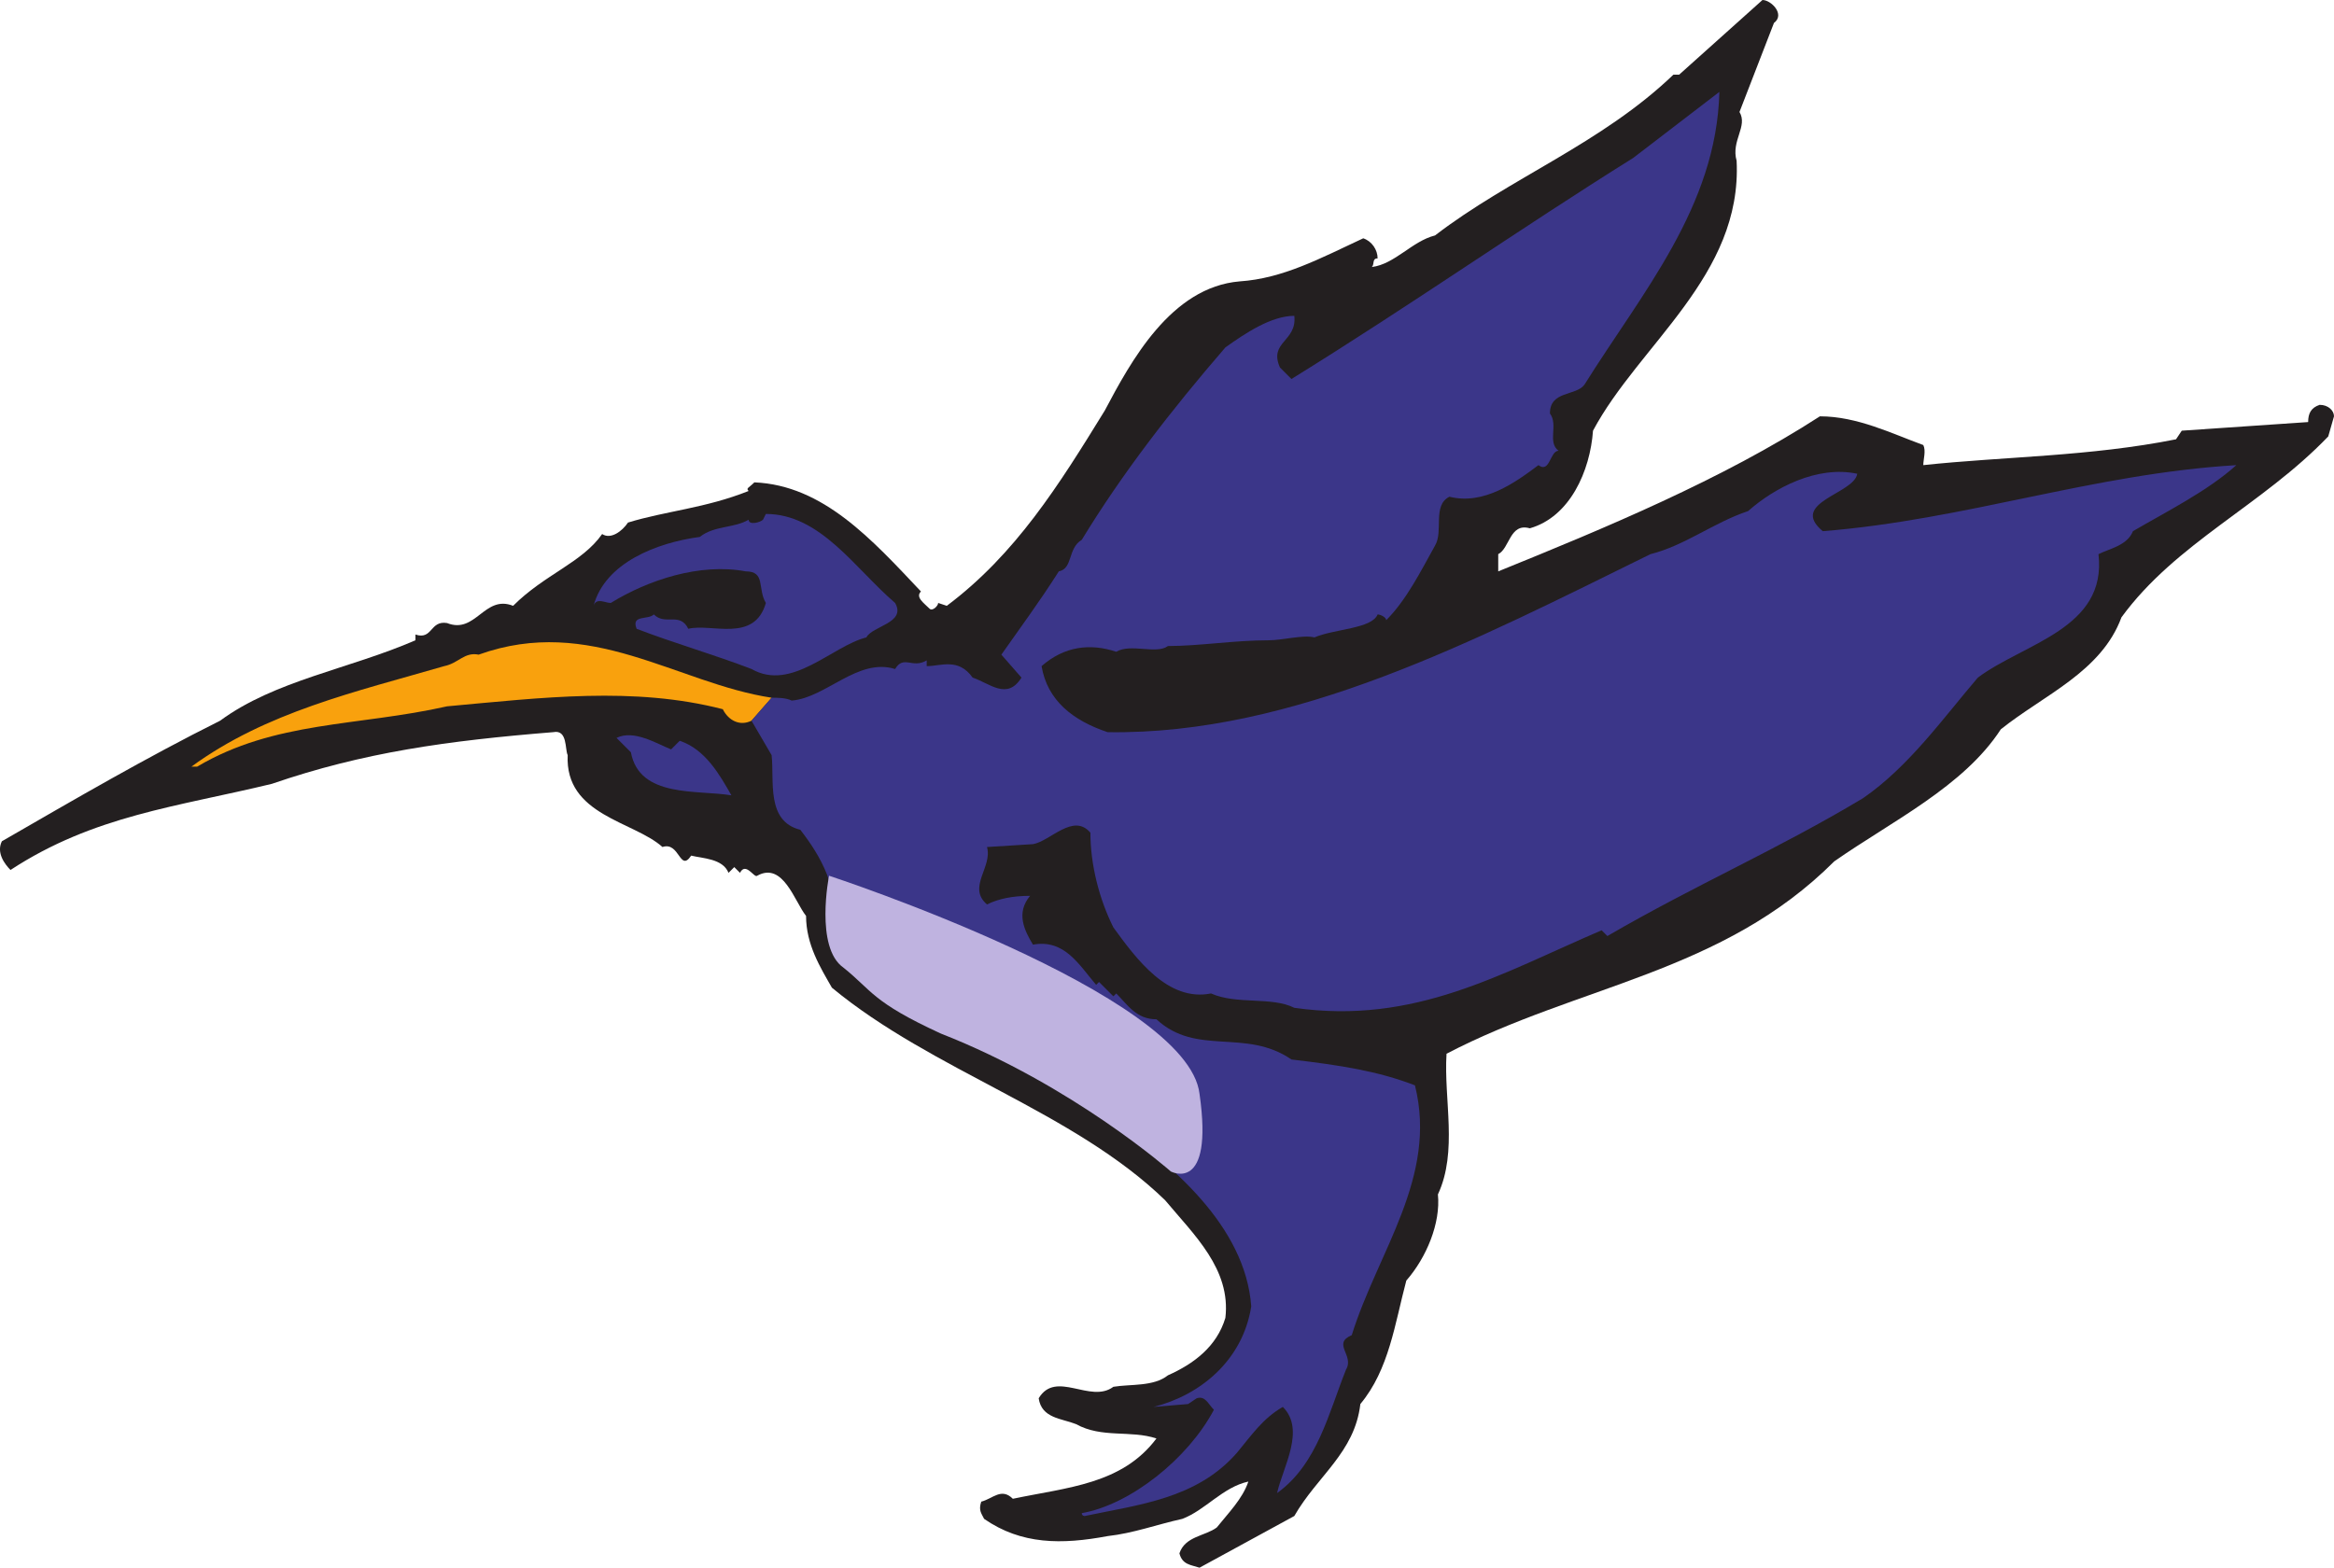
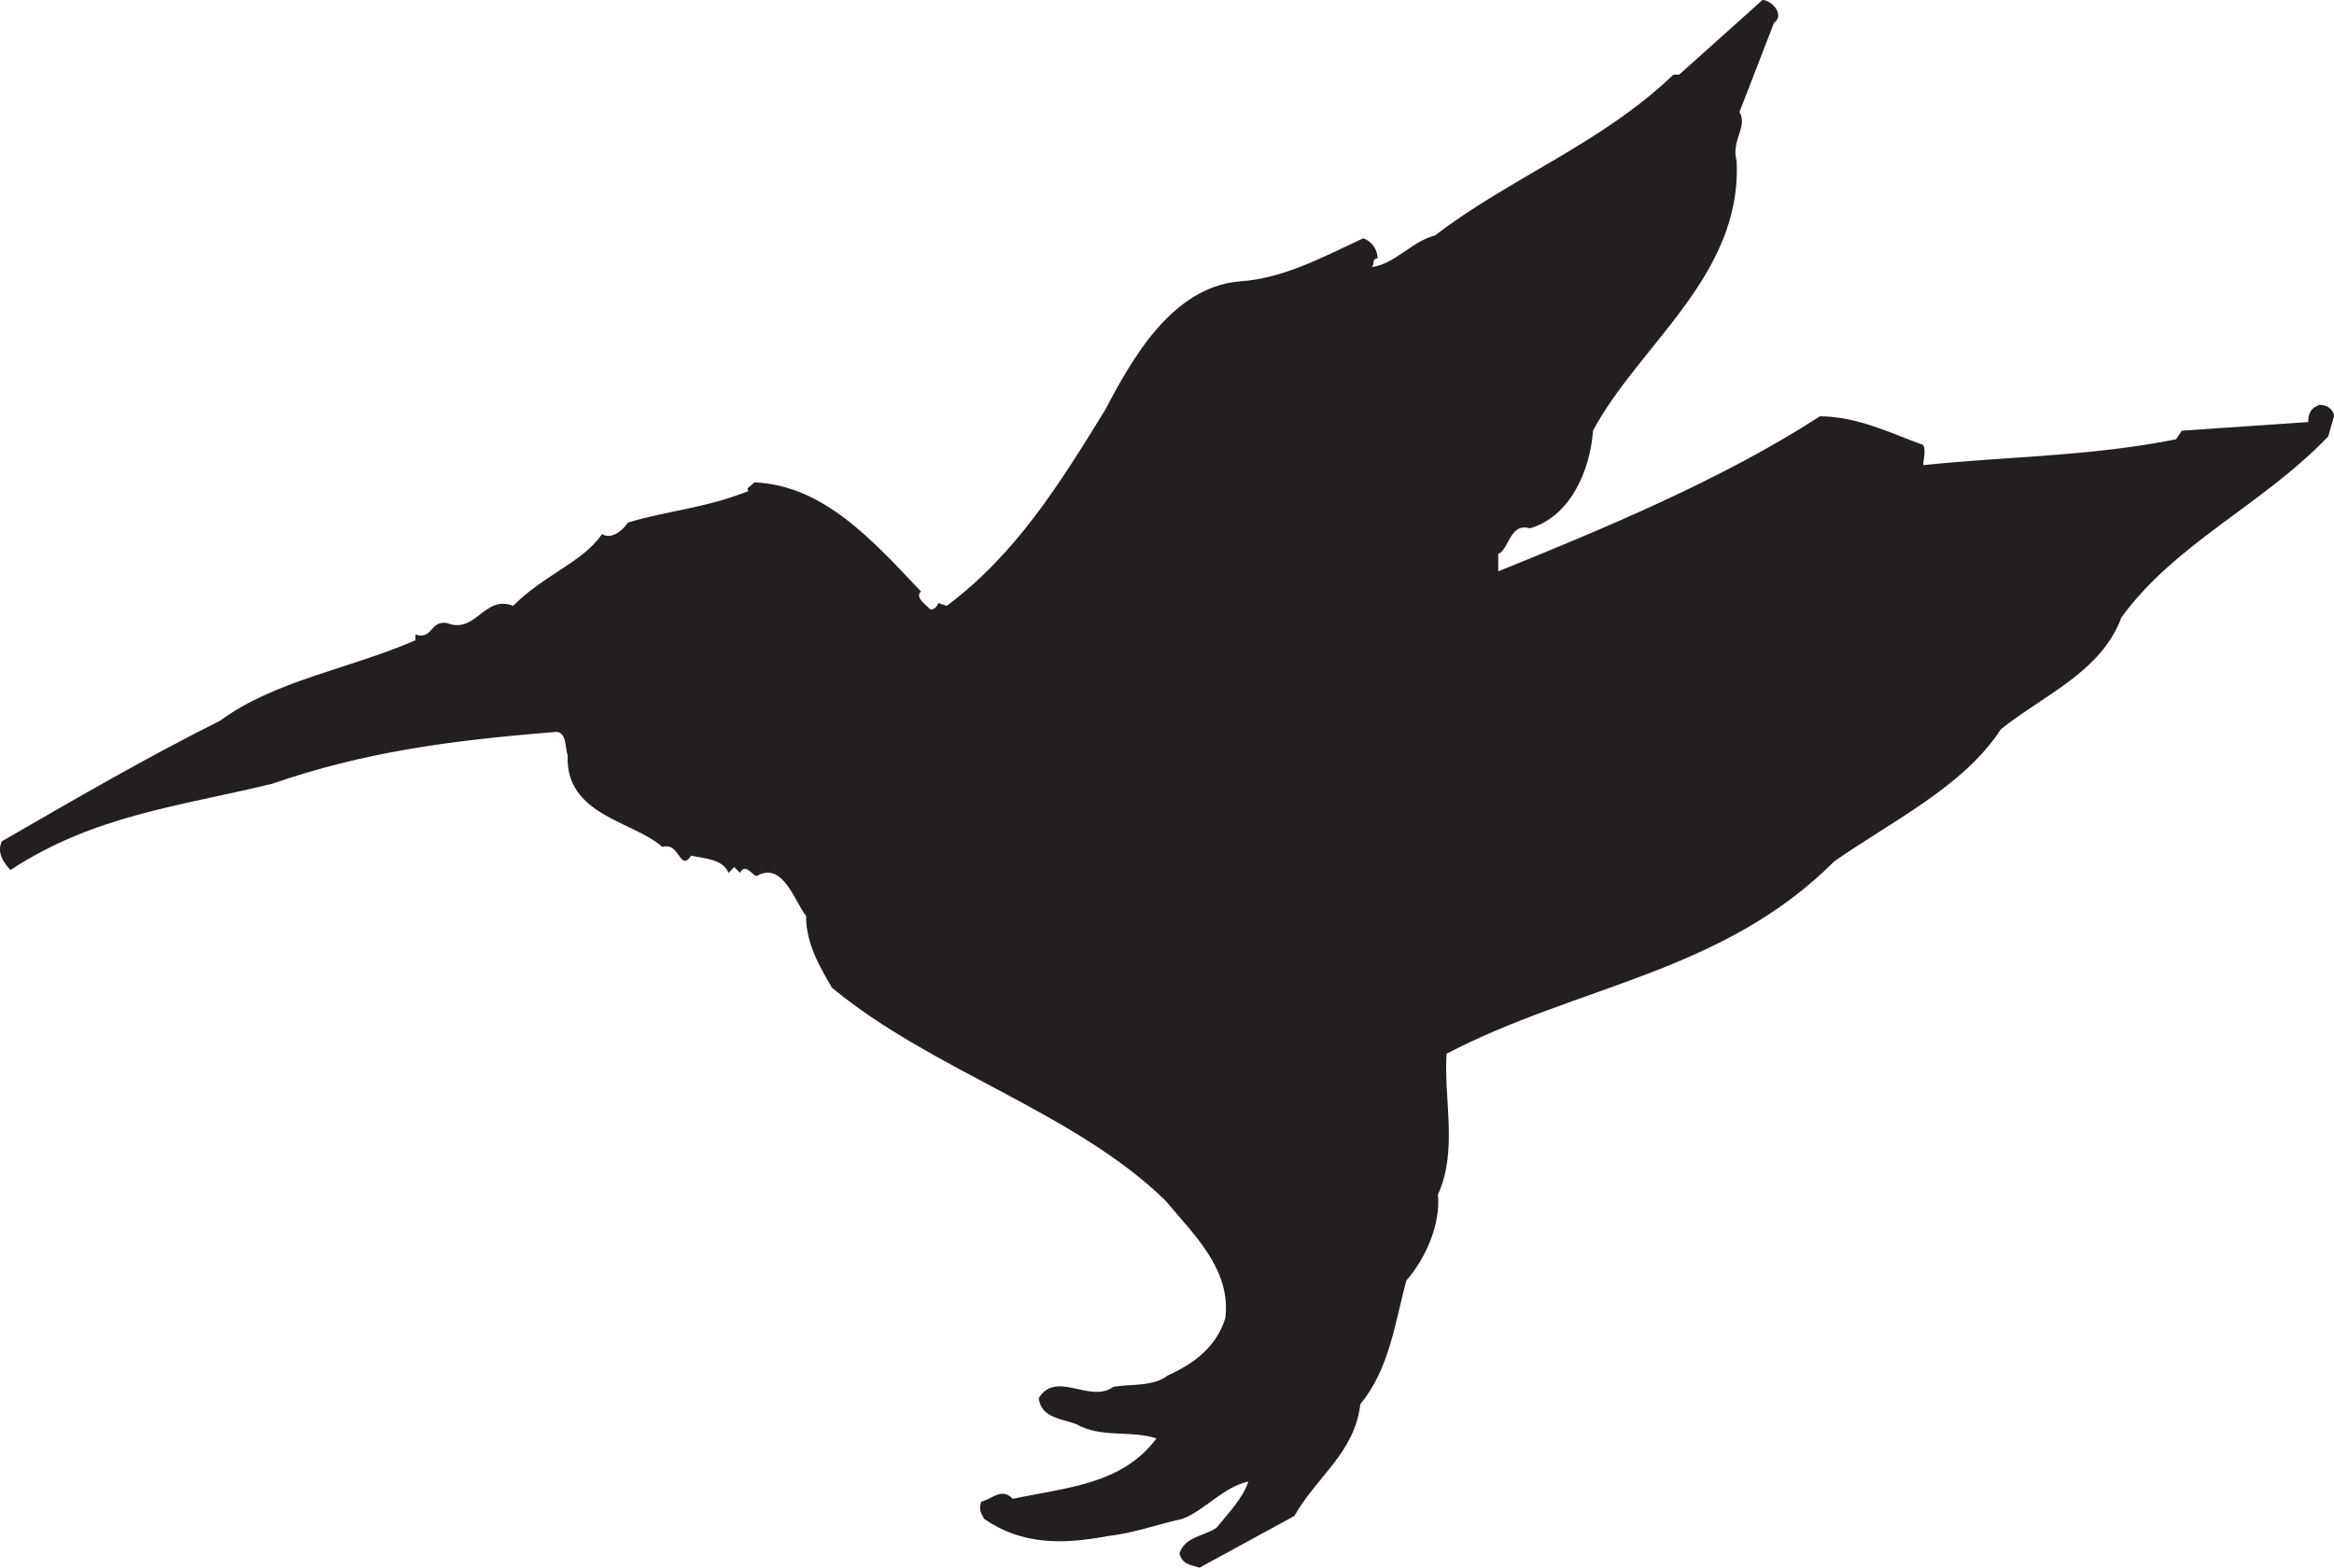
<svg xmlns="http://www.w3.org/2000/svg" width="609.495" height="409.5">
  <path fill="#231f20" fill-rule="evenodd" d="m463.245 6-9 23.25c2.25 3.75-2.25 7.5-.75 12.75 1.5 30-25.5 48-37.5 70.5-.75 10.5-6 22.5-16.5 25.5-5.25-1.5-5.25 5.25-8.25 6.75v4.5c27.75-11.25 58.5-24 84-40.5 9.75 0 18.75 4.5 27 7.5.75 1.5 0 3.75 0 5.25 21-2.25 43.5-2.25 66-6.75l1.5-2.25 33-2.25c0-2.25.75-3.75 3-4.5 2.25 0 3.75 1.5 3.75 3l-1.5 5.25c-17.25 18-39.75 27.75-54 47.25-5.25 14.25-20.25 20.25-31.5 29.25-9.75 15-28.5 24-43.5 34.5-29.25 29.25-66.75 32.25-101.25 50.25-.75 12 3 25.5-2.25 36.75.75 7.5-3 16.5-8.25 22.5-3 11.25-4.5 23.25-12 32.25-1.5 12.75-11.25 18.75-17.25 29.25l-24.75 13.5c-2.25-.75-4.5-.75-5.25-3.75 1.5-4.5 6.75-4.5 9.75-6.75 3-3.75 6.75-7.5 8.25-12-6.75 1.5-11.25 7.5-17.25 9.75-6.75 1.5-12.75 3.75-19.5 4.5-12 2.25-22.5 2.25-32.25-4.5-.75-1.5-1.5-2.25-.75-4.5 3-.75 5.25-3.75 8.25-.75 14.25-3 28.5-3.75 37.5-15.75-6.75-2.25-14.25 0-21-3.75-3.75-1.5-9-1.5-9.75-6.75 4.5-7.5 13.5 1.5 19.5-3 4.5-.75 10.5 0 14.25-3 6.75-3 12.75-7.5 15-15 1.5-12.75-8.25-21.75-15.75-30.75-24-23.25-60.75-33.75-87-55.5-3-5.25-6.75-11.25-6.75-18.75-3-3.75-6-14.25-12.75-10.5-.75.75-3-3.75-4.5-.75l-1.5-1.5-1.5 1.5c-1.5-3.75-6.75-3.75-9.75-4.5-3 4.5-3-3.75-7.5-2.25-7.5-6.75-25.5-8.25-24.75-24-.75-1.5 0-6.75-3.75-6-27.75 2.25-49.5 5.25-73.5 13.5-24.75 6-46.5 8.25-68.25 22.5-1.5-1.5-3.75-4.5-2.25-7.5 19.5-11.25 37.5-21.75 57-31.5 14.25-10.5 33.75-13.5 51-21v-1.5c4.5 1.5 3.75-3.75 8.25-3 7.5 3 9.75-7.5 17.25-4.5 8.25-8.25 18-11.25 23.25-18.75 2.25 1.5 5.25-.75 6.75-3 9.75-3 20.25-3.75 31.5-8.25-.75-.75 0-.75 1.5-2.25 18 .75 30.75 15 43.5 28.5-1.5 1.5.75 3 2.25 4.5.75.75 2.25-.75 2.25-1.5l2.25.75c18-13.5 29.25-31.5 41.25-51 6.75-12.75 17.25-32.25 35.25-33.75 11.25-.75 21-6 32.25-11.25 2.25.75 3.75 3 3.75 5.25-1.5 0-.75 1.5-1.5 2.25 6-.75 10.5-6.75 16.5-8.25 19.5-15 43.5-24 62.25-42h1.5L460.245 0c2.25 0 6 3.75 3 6" />
-   <path fill="#f9a10d" fill-rule="evenodd" d="M201.495 182.25c-24.75-3.75-47.25-21.75-76.5-11.25-3.75-.75-5.25 2.25-9 3-23.25 6.75-46.5 12-66 26.25h1.5c20.25-12 42-10.5 65.25-15.75 24.75-2.25 48.75-5.25 72 .75 1.5 3 4.5 4.5 7.5 3l5.25-6" />
-   <path fill="#3b3689" fill-rule="evenodd" d="M201.495 182.25c1.5 0 3.75 0 5.25.75 9-.75 17.25-11.25 27-8.25 2.25-3.75 4.5 0 8.25-2.25v1.5c3.75 0 8.25-2.25 12 3 4.5 1.5 9 6 12.75 0l-5.25-6c5.25-7.5 9.75-13.5 15-21.75 3.75-.75 2.25-6 6-8.25 10.5-17.25 23.25-33.75 37.5-50.25 5.25-3.75 12-8.25 18-8.25.75 6.75-6.75 6.75-3.75 13.5l3 3c31.5-19.5 59.25-39 89.25-57.75l22.5-17.25c-.75 30-20.25 52.5-35.25 76.5-2.25 3-9 1.5-9 7.5 2.25 3-.75 7.5 2.25 9.75-2.25 0-2.25 6-5.25 3.75-6 4.5-14.25 10.5-23.25 8.25-4.5 2.25-1.5 9-3.75 12.75-3.75 6.75-7.5 14.25-12.75 19.5 0-.75-1.5-1.5-2.25-1.5-1.5 3.75-11.25 3.75-16.5 6-3-.75-8.25.75-12 .75-9 0-18 1.5-26.25 1.5-3 2.25-9.75-.75-13.5 1.5-6.75-2.25-13.5-1.5-19.5 3.75 1.5 9 8.25 14.25 17.25 17.25 48.75.75 96-24 141.75-46.5 9-2.25 16.5-8.25 25.5-11.25 6.75-6 18-12 28.5-9.75-.75 5.25-18 7.5-9 15 37.5-3 70.5-15 108-17.25-7.5 6.75-18 12-27 17.25-1.5 3.75-6 4.5-9 6 2.25 19.5-19.5 23.25-31.5 32.25-9 10.5-18 23.25-30 31.5-22.5 13.5-43.5 22.5-66.75 36l-1.5-1.5c-26.25 11.25-48.75 24.75-80.25 20.25-6-3-15-.75-21.75-3.75-11.25 2.25-19.5-9-25.5-17.25-3.75-7.5-6-16.5-6-24.75-4.5-5.25-10.5 2.25-15 3l-12 .75c1.5 5.25-5.25 10.5 0 15 3-1.5 6.75-2.25 11.25-2.25-3.75 4.5-1.5 9 .75 12.75 8.25-1.5 12 5.25 16.5 10.5l.75-.75 3.75 3.75.75-.75c3 3 5.25 6.75 10.5 6.75 10.5 9.75 23.25 2.25 35.25 10.5 12.75 1.5 22.5 3 32.25 6.75 6 24-9.75 43.5-16.5 65.25-5.25 2.25.75 5.25-1.5 9-4.5 11.25-7.5 24.75-18 32.25 1.5-6.75 7.5-16.5 1.5-22.5-5.25 3-8.25 7.5-12 12-10.5 12-25.5 13.5-39.75 16.5 0 0-.75 0-.75-.75 12.75-2.25 27.75-14.25 34.5-27-1.5-1.5-2.25-3.75-4.5-3l-2.25 1.5-9 .75c12-3 23.25-12 25.5-26.25-1.5-21-21-37.5-37.5-48.75-13.5-9-29.25-17.25-45-23.25-3.75-3.75-10.5-3.75-12.75-8.25-7.5-2.25-11.25-12-14.25-18.75 2.25-9.75-3-18.75-8.25-25.5-9-2.25-6.75-12.75-7.5-19.5l-5.25-9 5.25-6" />
-   <path fill="#3b3689" fill-rule="evenodd" d="M233.745 157.5c3 5.25-6 6-7.5 9-9 2.25-19.5 14.25-30 8.25-9.75-3.75-20.25-6.75-30-10.5-1.5-3.75 3-2.25 4.5-3.75 3 3 6.75-.75 9 3.75 6-1.5 17.25 3.75 20.25-6.75-2.25-3.75 0-8.25-5.25-8.25-12-2.25-25.5 2.25-35.25 8.25-1.5 0-3.75-1.5-4.5.75 3-11.25 16.5-16.5 27.75-18 3.75-3 9-2.25 12.75-4.5 0 1.5 3 .75 3.75 0l.75-1.5c14.25 0 23.25 14.25 33.75 23.25m-56.25 36c6.75 2.25 10.5 9 13.5 14.25-9-1.5-24 .75-26.25-11.25l-3.75-3.75c4.5-2.25 10.5 1.5 14.25 3l2.25-2.25" />
-   <path fill="#bfb3e0" fill-rule="evenodd" d="M216.495 228.75s93.75 30.75 96.75 57c3.75 26.25-7.5 20.25-7.5 20.25s-25.5-22.5-60-36c-18-8.25-18-11.25-25.5-17.25-7.5-5.25-3.75-24-3.75-24" />
</svg>